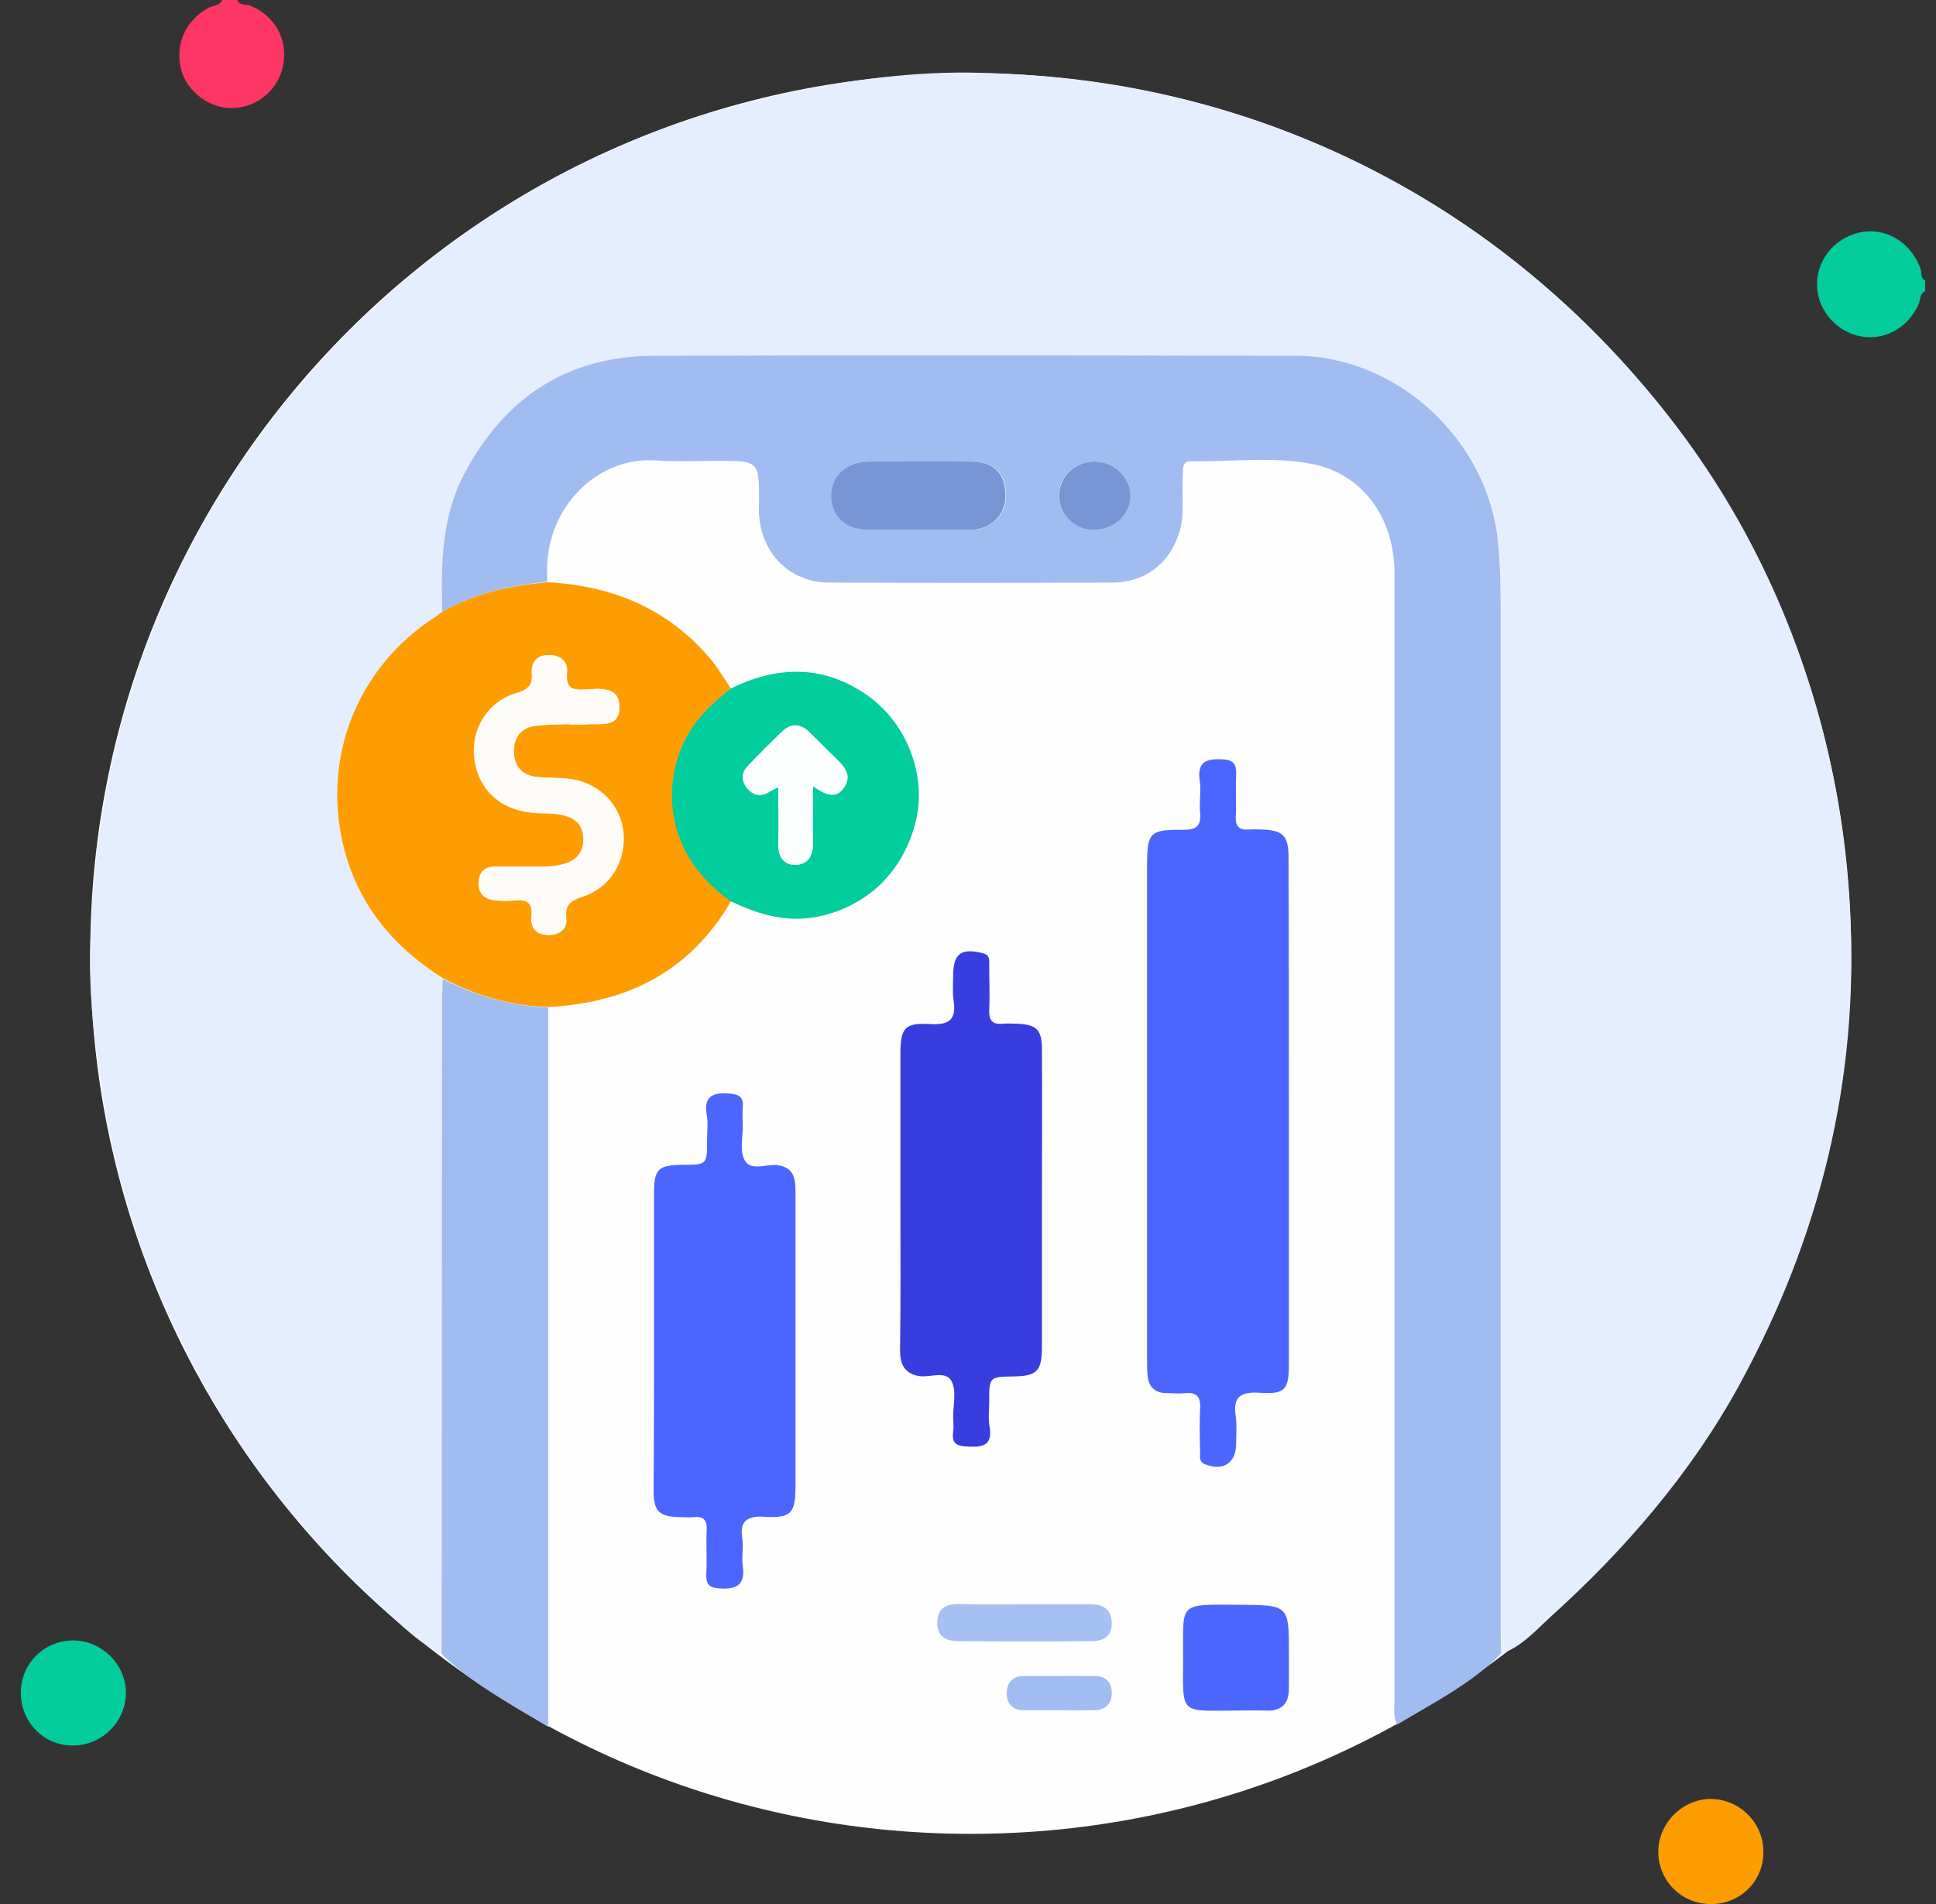
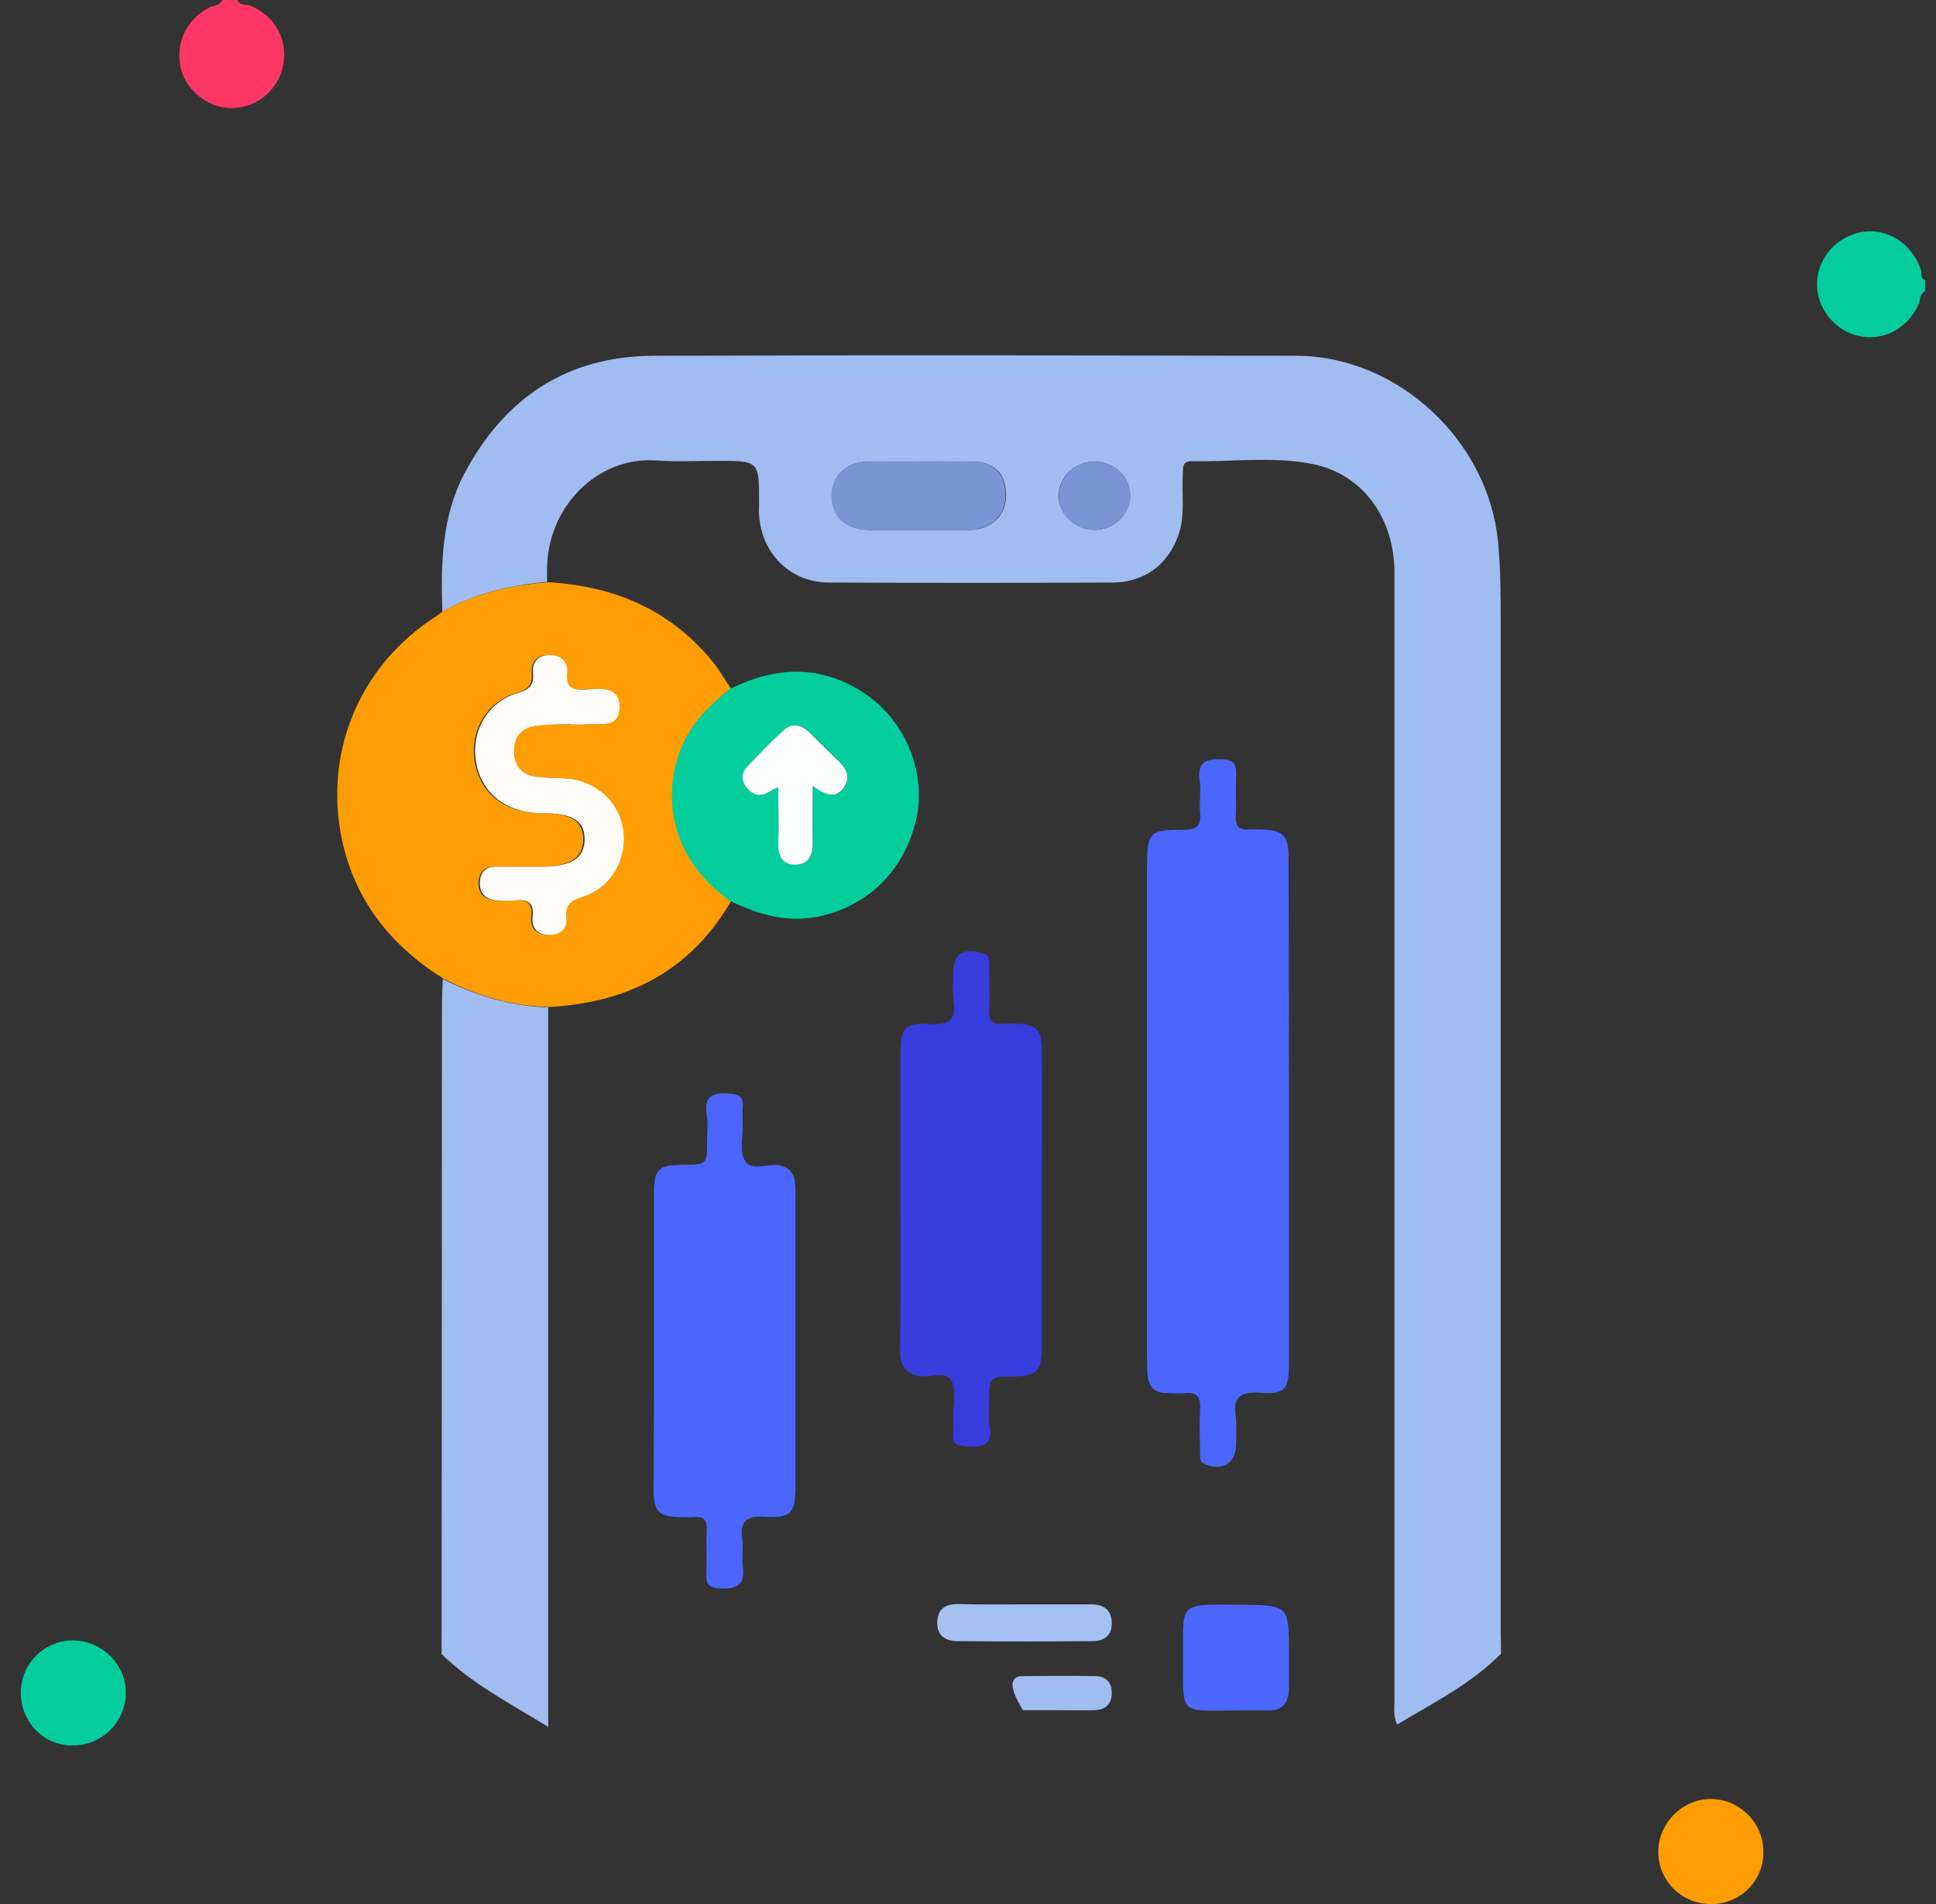
<svg xmlns="http://www.w3.org/2000/svg" width="61" height="60" viewBox="0 0 61 60" fill="none">
  <rect x="0" y="0" width="61" height="60" fill="#333333" stroke="none" />
  <g clip-path="url(#clip0_1009_486)">
-     <path d="M30.585 57.789C45.906 57.789 58.326 45.369 58.326 30.048C58.326 14.727 45.906 2.307 30.585 2.307C15.264 2.307 2.844 14.727 2.844 30.048C2.844 45.369 15.264 57.789 30.585 57.789Z" fill="#FEFEFE" />
    <path d="M60.657 9.179C60.478 9.251 60.514 9.442 60.454 9.586C60.107 10.351 59.354 10.757 58.577 10.59C57.8 10.422 57.227 9.693 57.251 8.916C57.275 8.104 57.896 7.422 58.721 7.303C59.486 7.195 60.239 7.685 60.514 8.474C60.562 8.594 60.49 8.761 60.657 8.833C60.657 8.94 60.657 9.06 60.657 9.179Z" fill="#04CD9D" />
    <path d="M7.481 0C7.552 0.191 7.755 0.12 7.887 0.179C8.652 0.49 9.07 1.231 8.927 2.032C8.795 2.797 8.138 3.371 7.361 3.406C6.632 3.442 5.903 2.904 5.712 2.211C5.497 1.422 5.843 0.645 6.56 0.251C6.716 0.167 6.919 0.191 7.002 0C7.158 0 7.313 0 7.481 0Z" fill="#FE3666" />
-     <path d="M13.914 52.112C13.316 51.837 12.826 51.383 12.36 50.953C10.507 49.219 8.75 47.391 7.376 45.227C5.32 42 3.91 38.522 3.276 34.733C3.001 33.072 2.786 31.399 2.846 29.726C3.001 24.55 4.34 19.71 7.125 15.287C8.571 12.98 10.34 10.949 12.36 9.168C15.934 6.024 20.069 3.957 24.742 2.953C26.786 2.51 28.842 2.235 30.91 2.295C36.085 2.427 40.926 3.777 45.348 6.55C47.607 7.973 49.591 9.694 51.348 11.654C54.205 14.821 56.189 18.491 57.324 22.614C57.874 24.622 58.173 26.654 58.292 28.733C58.579 34.04 57.336 38.977 54.826 43.602C53.284 46.435 51.193 48.837 48.814 50.989C48.36 51.407 47.93 51.897 47.308 52.112C47.308 51.849 47.296 51.598 47.296 51.335C47.296 40.745 47.296 30.156 47.296 19.578C47.296 18.741 47.284 17.917 47.212 17.08C46.914 13.901 44.069 11.212 40.866 11.212C34.113 11.2 27.36 11.188 20.607 11.212C17.87 11.223 15.91 12.538 14.643 14.929C13.926 16.291 13.902 17.785 13.95 19.279C13.89 19.327 13.83 19.375 13.758 19.423C11.296 20.988 10.149 23.809 10.818 26.63C11.26 28.483 12.372 29.845 13.95 30.849C13.938 31.124 13.926 31.399 13.926 31.686C13.926 38.486 13.914 45.299 13.914 52.112Z" fill="#E4EEFE" />
    <path d="M13.937 19.279C13.889 17.785 13.913 16.291 14.63 14.928C15.897 12.538 17.857 11.223 20.595 11.211C27.348 11.187 34.1 11.199 40.853 11.211C44.057 11.223 46.901 13.9 47.2 17.08C47.284 17.916 47.284 18.741 47.284 19.578C47.284 30.167 47.284 40.757 47.284 51.335C47.284 51.597 47.296 51.849 47.296 52.111C46.352 53.068 45.168 53.653 44.021 54.346C43.889 54.048 43.937 53.809 43.937 53.582C43.937 41.737 43.937 29.904 43.937 18.06C43.937 16.315 42.933 14.928 41.331 14.617C40.077 14.378 38.798 14.558 37.531 14.534C37.232 14.534 37.28 14.773 37.268 14.964C37.232 15.538 37.328 16.111 37.184 16.685C36.909 17.701 36.132 18.346 35.069 18.358C32.093 18.37 29.104 18.37 26.128 18.358C24.909 18.358 24.001 17.462 23.917 16.231C23.905 16.088 23.917 15.956 23.917 15.813C23.917 14.522 23.917 14.522 22.59 14.522C21.957 14.522 21.312 14.558 20.678 14.51C18.814 14.378 17.224 15.992 17.236 17.976C17.236 18.096 17.236 18.215 17.236 18.335C16.101 18.442 14.965 18.693 13.937 19.279ZM28.925 16.697C29.487 16.697 30.037 16.697 30.599 16.697C31.232 16.685 31.698 16.243 31.698 15.633C31.698 14.916 31.34 14.546 30.599 14.546C29.523 14.534 28.459 14.546 27.383 14.546C26.69 14.546 26.224 14.964 26.212 15.598C26.2 16.267 26.654 16.697 27.383 16.697C27.885 16.697 28.399 16.697 28.925 16.697ZM34.507 14.546C33.885 14.534 33.383 15 33.359 15.586C33.336 16.159 33.837 16.673 34.435 16.697C35.081 16.721 35.606 16.231 35.606 15.621C35.618 15.036 35.116 14.558 34.507 14.546Z" fill="#A0BCF0" />
    <path d="M13.933 19.279C14.973 18.693 16.096 18.442 17.267 18.347C19.323 18.466 21.092 19.195 22.431 20.821C22.658 21.096 22.825 21.406 23.028 21.693C22.431 22.183 21.869 22.697 21.546 23.414C20.865 24.92 21.056 27 23.04 28.387C21.762 30.598 19.777 31.602 17.291 31.733C16.108 31.709 15.008 31.375 13.969 30.837C12.367 29.833 11.255 28.47 10.813 26.63C10.144 23.809 11.291 20.988 13.742 19.422C13.801 19.375 13.861 19.327 13.933 19.279ZM17.925 22.817V22.829C18.08 22.829 18.248 22.841 18.403 22.829C18.845 22.781 19.503 22.984 19.479 22.255C19.467 21.61 18.857 21.705 18.415 21.729C18.009 21.753 17.781 21.693 17.829 21.203C17.865 20.869 17.65 20.642 17.279 20.642C16.909 20.642 16.73 20.869 16.753 21.215C16.789 21.622 16.598 21.741 16.24 21.849C15.343 22.124 14.817 23.008 14.949 23.94C15.092 24.98 15.893 25.626 17.052 25.626C17.985 25.626 18.367 25.865 18.379 26.438C18.379 27.036 17.961 27.311 17.017 27.311C16.538 27.311 16.06 27.311 15.582 27.311C15.271 27.311 15.104 27.466 15.08 27.777C15.056 28.112 15.212 28.315 15.534 28.363C15.749 28.398 15.977 28.398 16.192 28.375C16.574 28.339 16.789 28.422 16.742 28.877C16.706 29.211 16.861 29.45 17.244 29.462C17.614 29.474 17.841 29.259 17.805 28.924C17.758 28.482 17.973 28.375 18.331 28.255C19.18 27.98 19.682 27.155 19.61 26.259C19.538 25.387 18.881 24.681 17.973 24.55C17.602 24.49 17.22 24.526 16.849 24.478C16.383 24.418 16.156 24.12 16.156 23.654C16.156 23.223 16.395 22.936 16.825 22.877C17.208 22.829 17.566 22.829 17.925 22.817Z" fill="#FE9D02" />
    <path d="M40.611 34.996C40.611 37.661 40.611 40.315 40.611 42.98C40.611 43.793 40.491 43.948 39.678 43.889C39.069 43.853 38.842 44.032 38.937 44.642C38.973 44.916 38.949 45.191 38.949 45.478C38.949 46.1 38.555 46.363 37.981 46.148C37.766 46.064 37.814 45.897 37.814 45.753C37.802 45.299 37.79 44.833 37.814 44.379C37.838 44.008 37.694 43.865 37.336 43.901C37.157 43.924 36.977 43.901 36.798 43.901C36.38 43.913 36.176 43.697 36.153 43.291C36.141 43.112 36.141 42.932 36.141 42.753C36.141 37.614 36.141 32.462 36.141 27.323C36.141 26.235 36.212 26.14 37.264 26.151C37.67 26.151 37.85 26.056 37.814 25.626C37.778 25.291 37.85 24.944 37.802 24.61C37.718 24.036 37.969 23.904 38.495 23.928C38.878 23.94 38.961 24.084 38.949 24.419C38.925 24.849 38.961 25.291 38.937 25.733C38.925 26.044 39.045 26.163 39.344 26.14C39.487 26.128 39.619 26.14 39.762 26.14C40.419 26.163 40.599 26.331 40.599 27C40.611 29.677 40.611 32.331 40.611 34.996Z" fill="#4B66FE" />
    <path d="M13.95 30.849C14.99 31.375 16.089 31.709 17.273 31.745C17.273 39.263 17.273 46.769 17.273 54.418C16.042 53.665 14.87 53.056 13.914 52.123C13.914 45.311 13.926 38.498 13.926 31.697C13.926 31.398 13.938 31.123 13.95 30.849Z" fill="#A0BCF0" />
    <path d="M28.371 37.793C28.371 36.263 28.371 34.733 28.371 33.203C28.371 32.403 28.503 32.223 29.304 32.271C29.913 32.307 30.14 32.128 30.045 31.518C30.009 31.267 30.033 31.004 30.033 30.741C30.033 30.048 30.284 29.869 30.965 30.036C31.192 30.096 31.168 30.239 31.168 30.395C31.168 30.873 31.192 31.351 31.168 31.829C31.156 32.175 31.288 32.295 31.61 32.259C31.742 32.247 31.885 32.259 32.029 32.259C32.662 32.283 32.83 32.438 32.83 33.084C32.841 34.65 32.83 36.227 32.83 37.793C32.83 39.347 32.83 40.889 32.83 42.442C32.83 43.207 32.674 43.363 31.933 43.375C31.168 43.387 31.168 43.387 31.168 44.175C31.168 44.438 31.132 44.701 31.18 44.952C31.276 45.526 31.001 45.61 30.511 45.586C30.176 45.574 29.973 45.514 30.033 45.12C30.057 44.964 30.033 44.797 30.033 44.642C30.033 44.259 30.14 43.829 29.985 43.53C29.794 43.171 29.304 43.422 28.957 43.363C28.479 43.279 28.359 42.968 28.359 42.55C28.383 40.984 28.371 39.383 28.371 37.793Z" fill="#383DDD" />
    <path d="M20.606 42.204C20.606 40.674 20.606 39.144 20.606 37.614C20.606 36.837 20.737 36.718 21.502 36.706C22.279 36.706 22.279 36.706 22.279 35.905C22.279 35.642 22.315 35.379 22.267 35.128C22.171 34.554 22.446 34.423 22.96 34.459C23.295 34.483 23.438 34.566 23.402 34.913C23.391 35.092 23.402 35.271 23.402 35.451C23.415 35.821 23.295 36.263 23.462 36.562C23.654 36.921 24.144 36.67 24.502 36.718C25.016 36.789 25.064 37.148 25.064 37.542C25.064 38.749 25.064 39.968 25.064 41.176C25.064 43.064 25.064 44.953 25.064 46.829C25.064 47.678 24.932 47.845 24.108 47.797C23.546 47.761 23.295 47.917 23.391 48.502C23.426 48.777 23.367 49.064 23.402 49.339C23.486 49.925 23.235 50.092 22.673 50.056C22.315 50.032 22.243 49.901 22.255 49.59C22.279 49.136 22.243 48.682 22.267 48.216C22.279 47.905 22.171 47.773 21.861 47.809C21.729 47.821 21.586 47.809 21.442 47.809C20.773 47.797 20.594 47.642 20.594 46.972C20.606 45.383 20.606 43.793 20.606 42.204Z" fill="#4B66FE" />
    <path d="M23.022 28.399C21.038 27.012 20.847 24.932 21.528 23.426C21.863 22.697 22.413 22.183 23.01 21.705C24.516 20.964 25.974 20.94 27.373 21.944C28.58 22.817 29.19 24.43 28.867 25.829C28.484 27.466 27.325 28.566 25.759 28.889C24.767 29.08 23.895 28.817 23.022 28.399ZM24.528 24.801C24.528 25.434 24.54 26.008 24.528 26.57C24.516 26.976 24.672 27.263 25.078 27.251C25.484 27.239 25.628 26.94 25.616 26.546C25.604 25.984 25.616 25.422 25.616 24.765C26.01 25.052 26.357 25.195 26.608 24.801C26.859 24.419 26.584 24.144 26.321 23.881C26.034 23.606 25.759 23.319 25.473 23.044C25.221 22.805 24.935 22.793 24.672 23.032C24.301 23.391 23.931 23.749 23.572 24.132C23.369 24.347 23.345 24.598 23.536 24.825C23.715 25.052 23.943 25.124 24.218 24.968C24.301 24.921 24.385 24.873 24.528 24.801Z" fill="#02CD9D" />
    <path d="M38.867 53.904C37.182 53.916 37.266 54.024 37.278 52.339C37.29 50.486 37.063 50.558 39.035 50.57C40.612 50.582 40.612 50.57 40.612 52.123C40.612 52.482 40.612 52.841 40.612 53.199C40.612 53.689 40.385 53.928 39.883 53.904C39.537 53.892 39.202 53.904 38.867 53.904Z" fill="#4C67FE" />
    <path d="M0.656 53.343C0.656 52.411 1.409 51.682 2.33 51.694C3.226 51.717 3.955 52.447 3.967 53.331C3.979 54.239 3.214 55.004 2.306 55.004C1.385 55.016 0.656 54.275 0.656 53.343Z" fill="#04CD9D" />
    <path d="M53.923 60C52.991 60.012 52.25 59.271 52.25 58.351C52.25 57.443 53.027 56.678 53.923 56.69C54.808 56.702 55.549 57.431 55.561 58.327C55.585 59.247 54.856 60 53.923 60Z" fill="#FE9D02" />
    <path d="M32.281 50.558C32.974 50.558 33.667 50.558 34.372 50.558C34.767 50.558 35.018 50.713 35.03 51.144C35.042 51.562 34.755 51.717 34.42 51.717C33.01 51.729 31.599 51.729 30.189 51.717C29.818 51.717 29.52 51.574 29.532 51.12C29.544 50.677 29.806 50.546 30.201 50.546C30.894 50.57 31.587 50.558 32.281 50.558Z" fill="#A5C0F1" />
-     <path d="M33.356 53.892C32.986 53.892 32.603 53.892 32.233 53.892C31.886 53.892 31.719 53.654 31.719 53.355C31.719 53.068 31.874 52.817 32.233 52.817C32.986 52.817 33.739 52.805 34.492 52.817C34.85 52.817 35.041 53.02 35.029 53.379C35.018 53.713 34.814 53.881 34.492 53.892C34.109 53.904 33.727 53.892 33.356 53.892Z" fill="#A0BCF0" />
+     <path d="M33.356 53.892C32.986 53.892 32.603 53.892 32.233 53.892C31.719 53.068 31.874 52.817 32.233 52.817C32.986 52.817 33.739 52.805 34.492 52.817C34.85 52.817 35.041 53.02 35.029 53.379C35.018 53.713 34.814 53.881 34.492 53.892C34.109 53.904 33.727 53.892 33.356 53.892Z" fill="#A0BCF0" />
    <path d="M28.921 16.697C28.407 16.697 27.893 16.697 27.367 16.697C26.638 16.697 26.184 16.267 26.195 15.597C26.207 14.976 26.674 14.557 27.367 14.545C28.443 14.545 29.506 14.533 30.582 14.545C31.323 14.545 31.682 14.916 31.682 15.633C31.682 16.243 31.215 16.685 30.582 16.697C30.032 16.697 29.47 16.697 28.921 16.697Z" fill="#7A95D5" />
    <path d="M34.504 14.546C35.113 14.558 35.615 15.036 35.615 15.622C35.615 16.231 35.089 16.709 34.444 16.698C33.834 16.686 33.344 16.172 33.368 15.586C33.392 15 33.894 14.534 34.504 14.546Z" fill="#7A95D5" />
    <path d="M17.929 22.817C17.57 22.829 17.212 22.829 16.865 22.877C16.435 22.936 16.196 23.223 16.196 23.654C16.184 24.108 16.423 24.419 16.889 24.478C17.26 24.526 17.642 24.502 18.013 24.55C18.921 24.693 19.578 25.399 19.65 26.259C19.722 27.155 19.22 27.98 18.371 28.255C18.013 28.375 17.797 28.482 17.845 28.924C17.881 29.259 17.654 29.474 17.284 29.462C16.901 29.45 16.746 29.223 16.782 28.877C16.829 28.422 16.614 28.339 16.232 28.375C16.017 28.399 15.79 28.399 15.574 28.363C15.252 28.315 15.096 28.1 15.12 27.777C15.144 27.466 15.312 27.311 15.622 27.311C16.1 27.311 16.578 27.311 17.056 27.311C18.001 27.311 18.419 27.048 18.419 26.438C18.419 25.865 18.037 25.626 17.092 25.626C15.933 25.626 15.132 24.98 14.989 23.94C14.857 23.008 15.383 22.124 16.28 21.849C16.638 21.741 16.829 21.634 16.794 21.215C16.758 20.869 16.949 20.642 17.319 20.642C17.69 20.642 17.905 20.869 17.869 21.203C17.821 21.693 18.049 21.753 18.455 21.729C18.897 21.705 19.507 21.61 19.519 22.255C19.543 22.984 18.885 22.781 18.443 22.829C18.288 22.841 18.12 22.829 17.965 22.829C17.929 22.829 17.929 22.817 17.929 22.817Z" fill="#FEFCF9" />
    <path d="M24.521 24.801C24.378 24.872 24.294 24.92 24.21 24.968C23.936 25.123 23.709 25.052 23.529 24.825C23.338 24.586 23.362 24.335 23.565 24.131C23.924 23.761 24.282 23.39 24.665 23.032C24.916 22.793 25.203 22.805 25.465 23.044C25.752 23.319 26.027 23.605 26.314 23.88C26.589 24.131 26.852 24.418 26.601 24.801C26.338 25.195 25.991 25.052 25.609 24.765C25.609 25.422 25.597 25.984 25.609 26.546C25.621 26.94 25.477 27.239 25.071 27.251C24.665 27.263 24.509 26.976 24.521 26.57C24.545 25.996 24.521 25.434 24.521 24.801Z" fill="#FBFEFD" />
  </g>
  <defs>
    <clipPath id="clip0_1009_486">
      <rect width="60" height="60" fill="white" transform="translate(0.656)" />
    </clipPath>
  </defs>
</svg>